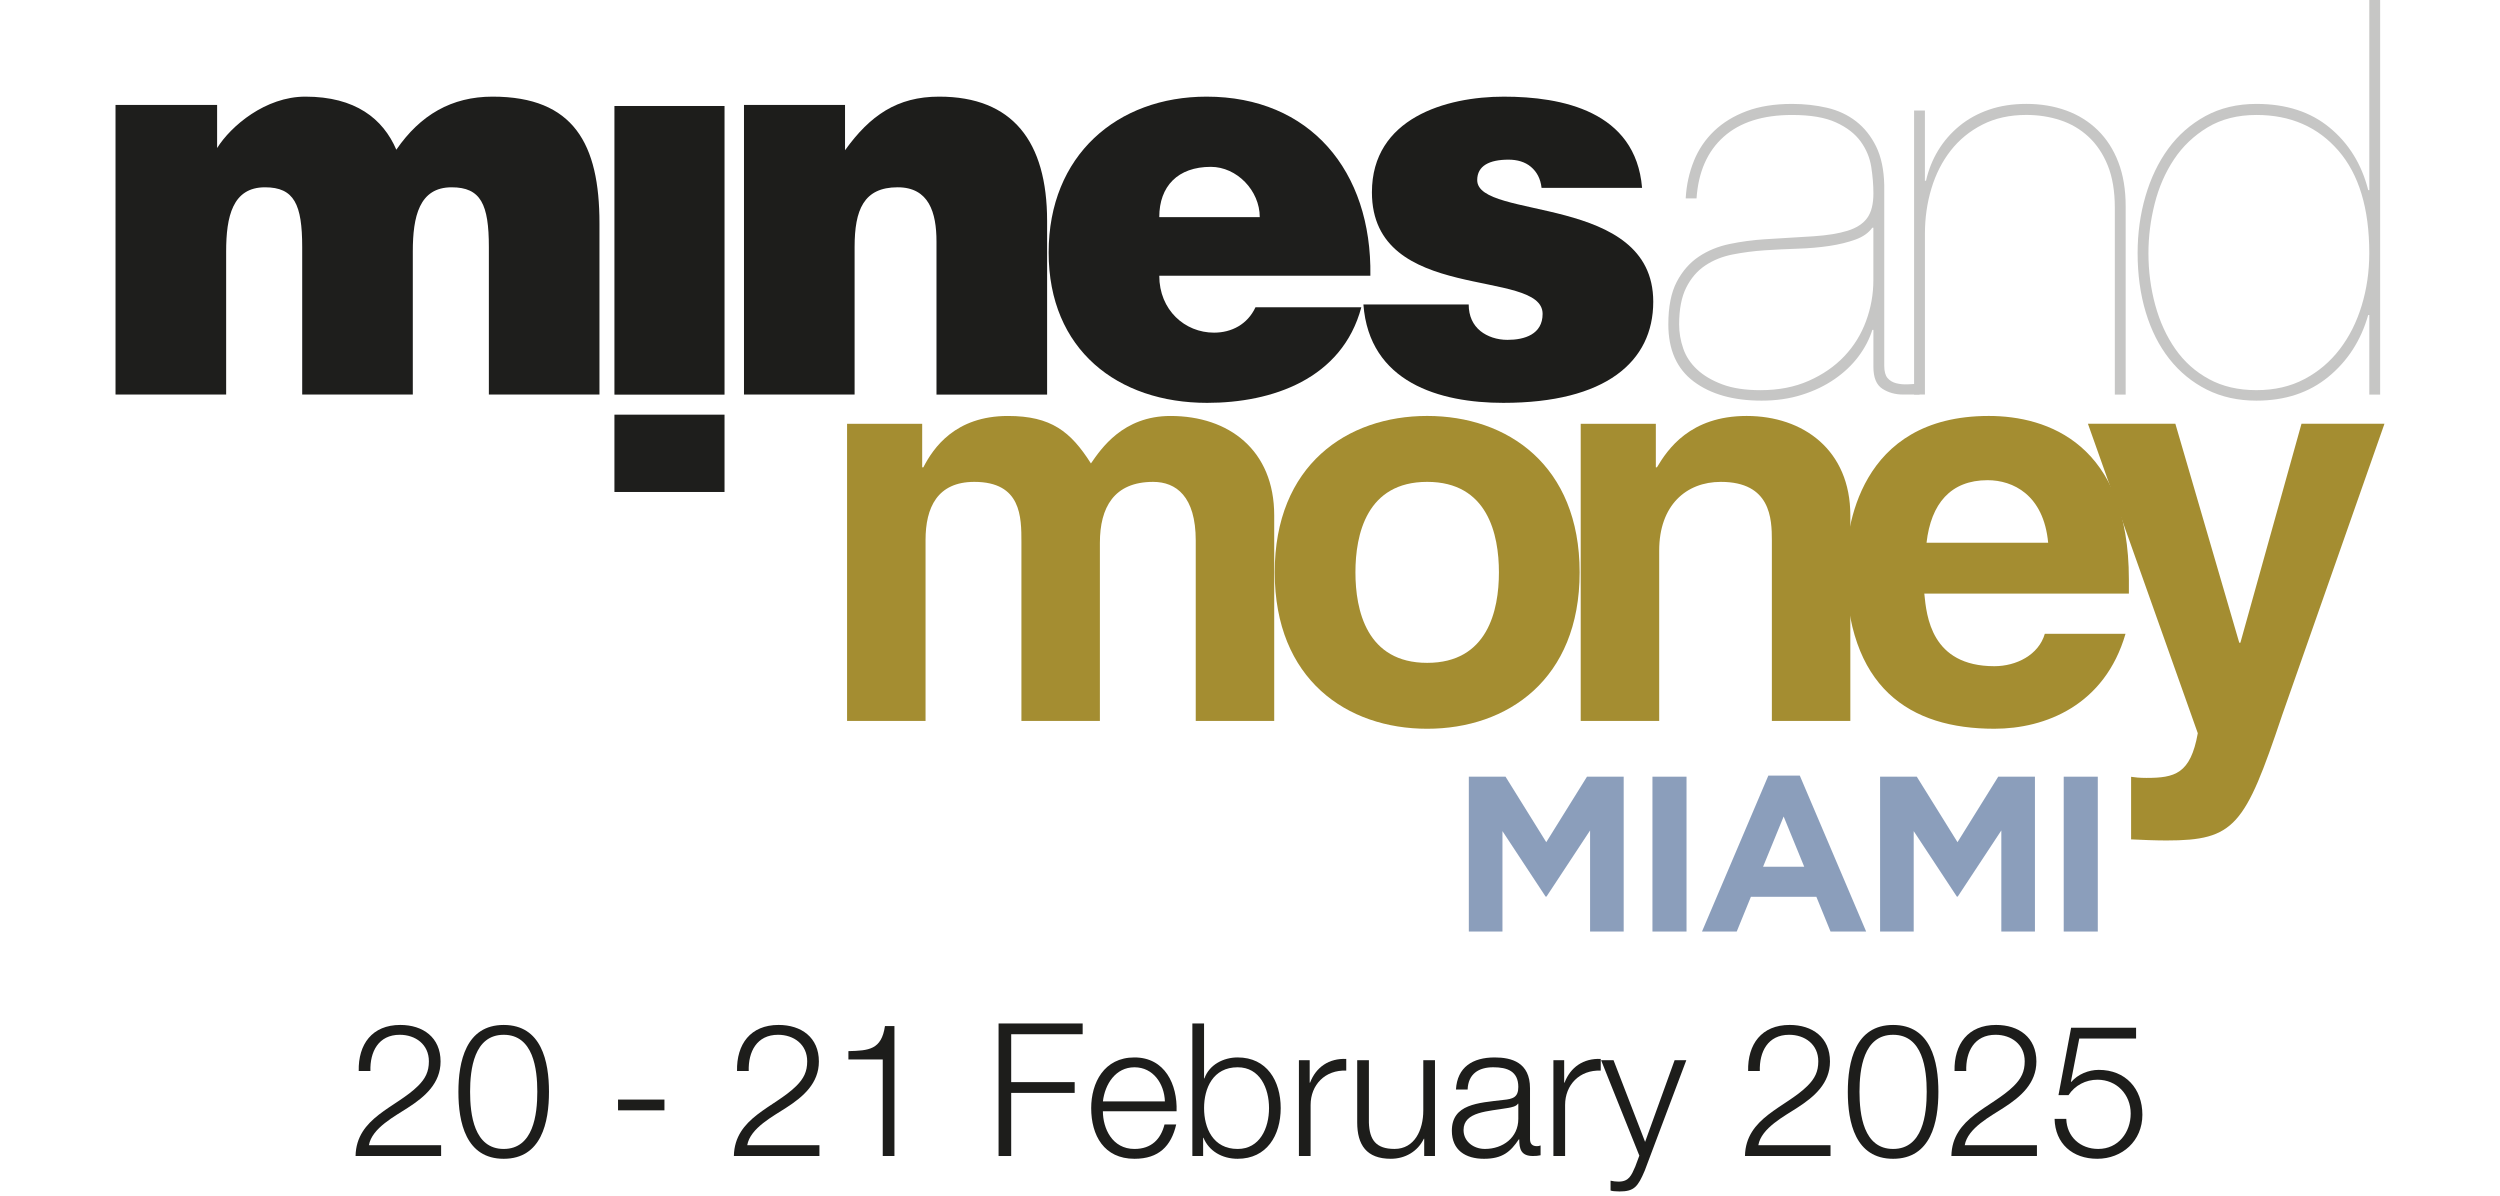
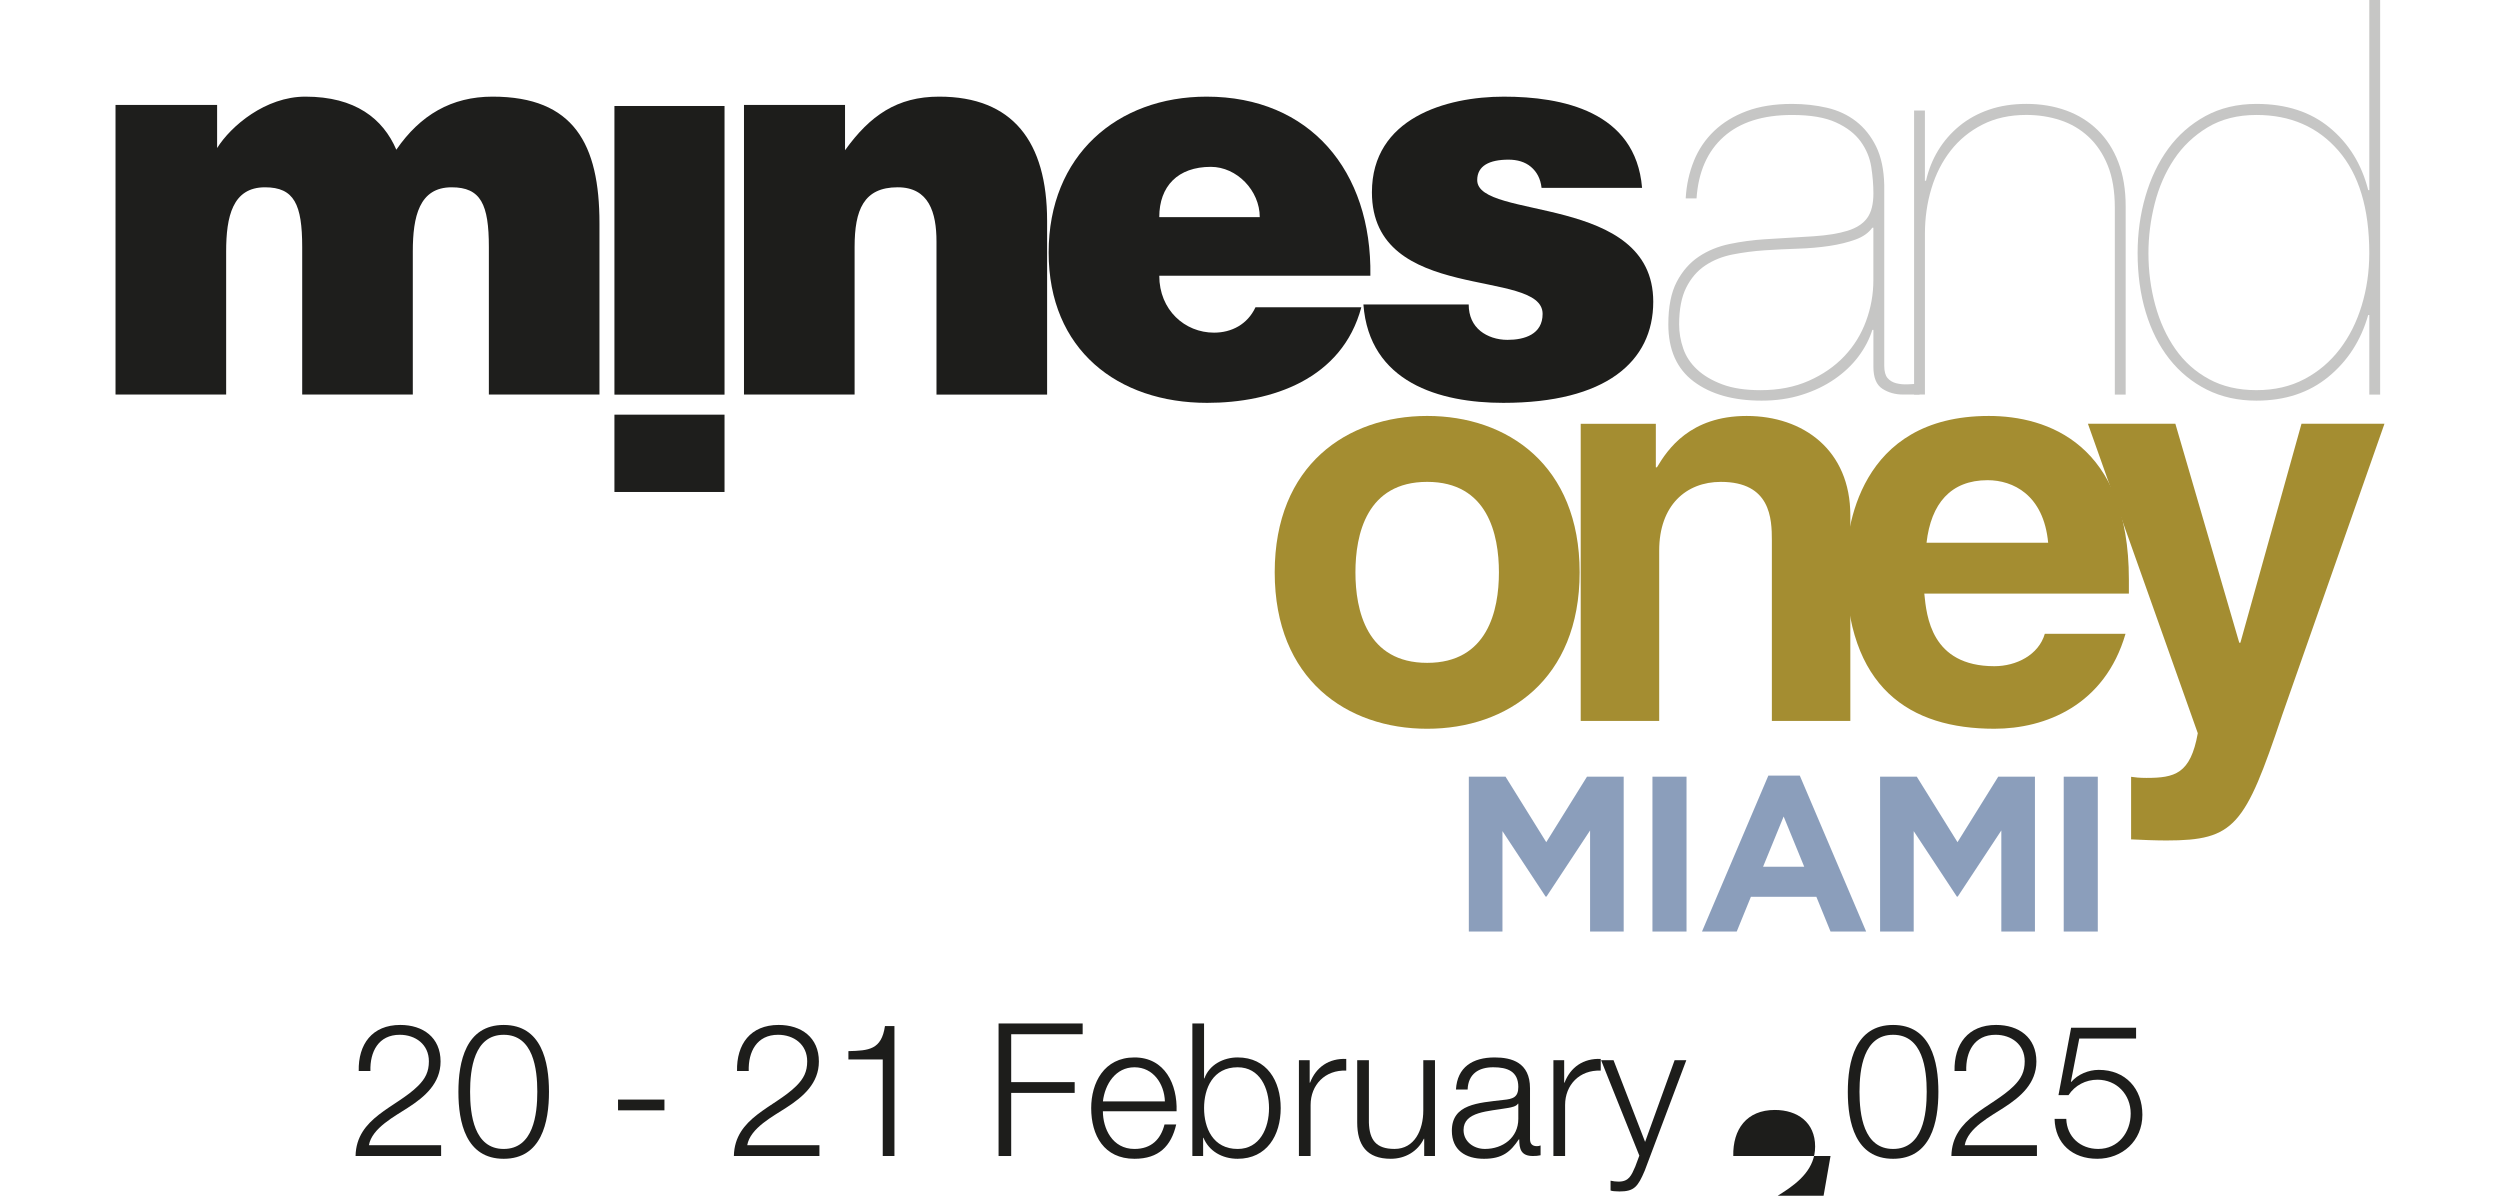
<svg xmlns="http://www.w3.org/2000/svg" id="Mines_and_Money" data-name="Mines and Money" viewBox="0 0 1966.31 940.47">
  <defs>
    <style>
      .cls-1 {
        fill: #c6c6c5;
      }

      .cls-1, .cls-2, .cls-3, .cls-4, .cls-5 {
        stroke-width: 0px;
      }

      .cls-2 {
        fill: #8b9ebb;
      }

      .cls-3 {
        fill: #a48d31;
      }

      .cls-4 {
        fill: #1e1e1c;
      }

      .cls-5 {
        fill: #1d1d1b;
      }
    </style>
  </defs>
  <g>
    <g>
      <path class="cls-2" d="M1250.63,732.68v-79.52l-34.28,52.03h-.7l-33.93-51.5v79h-26.45v-121.8h28.88l32.02,51.5,32.02-51.5h28.88v121.8h-26.45Z" />
      <path class="cls-2" d="M1299.69,732.68v-121.8h26.8v121.8h-26.8Z" />
      <path class="cls-2" d="M1439.76,732.68l-11.14-27.32h-51.5l-11.14,27.32h-27.32l52.2-122.67h24.71l52.2,122.67h-28.01ZM1402.88,642.2l-16.18,39.5h32.36l-16.18-39.5Z" />
      <path class="cls-2" d="M1574.09,732.68v-79.52l-34.28,52.03h-.7l-33.93-51.5v79h-26.45v-121.8h28.88l32.02,51.5,32.02-51.5h28.88v121.8h-26.45Z" />
      <path class="cls-2" d="M1623.16,732.68v-121.8h26.8v121.8h-26.8Z" />
    </g>
    <g>
      <rect class="cls-4" x="483.26" y="326.14" width="86.6" height="60.81" />
      <rect class="cls-5" x="483.26" y="83.37" width="86.6" height="227.03" />
      <path class="cls-4" d="M90.87,82.54h79.89v33.91c10.88-17.4,38.06-40.44,69.43-40.44,39.33,0,61.08,17.4,71.53,41.75,18.81-27.39,43.5-41.75,75.69-41.75,64.01,0,84.08,37.39,84.08,99.56v134.77h-86.99v-116.07c0-33.49-6.28-46.95-29.28-46.95-25.51,0-30.54,23.04-30.54,50.43v112.59h-87v-116.07c0-33.49-6.27-46.95-29.27-46.95-25.52,0-30.54,23.04-30.54,50.43v112.59h-87.01V82.54Z" />
      <path class="cls-5" d="M585.16,82.54h79.48v35.64c19.65-27.38,40.99-42.17,74.03-42.17,57.72,0,84.91,35.22,84.91,97.82v136.51h-87.01v-120.43c0-22.61-5.85-42.6-30.53-42.6-26.77,0-33.87,17.82-33.87,46.95v116.07h-87.01V82.54Z" />
      <path class="cls-4" d="M911.79,216.86c0,26.96,20.06,44.78,43.07,44.78,13.81,0,26.35-6.51,32.62-19.99h83.24c-15.05,56.52-70.26,75.21-121.29,75.21-70.28,0-124.65-41.74-124.65-118.25s53.96-122.6,124.22-122.6c81.14,0,130.1,58.25,128.83,140.85h-166.05ZM990.83,170.79c0-20.87-17.99-39.56-38.48-39.56-25.93,0-40.56,15.22-40.56,39.56h79.05Z" />
      <path class="cls-5" d="M1155.17,239.48c0,9.14,3.35,16.09,9.2,20.87,5.44,4.35,12.96,6.96,21.33,6.96,13.38,0,27.6-4.34,27.6-20.44,0-36.52-134.25-7.39-134.25-95.64,0-58.26,58.14-75.21,103.72-75.21s103.73,11.3,108.76,71.72h-79.06c-.83-7.38-3.76-12.6-8.36-16.52-4.61-3.92-10.87-5.65-17.56-5.65-15.08,0-24.69,4.79-24.69,16.09,0,31.73,138.46,10.43,138.46,95.64,0,47.39-37.66,79.56-117.96,79.56-50.19,0-105.41-16.09-110.01-77.39h82.82Z" />
      <path class="cls-1" d="M1332.21,126.71c3.69-9.13,9.03-17.02,16.01-23.7,6.97-6.65,15.49-11.87,25.61-15.64,10.1-3.76,21.98-5.64,35.63-5.64,9.67,0,18.85,1.02,27.52,3.03,8.69,2.03,16.29,5.59,22.84,10.65,6.54,5.09,11.8,11.68,15.79,19.78,3.98,8.12,6.13,18.26,6.4,30.42v142.13c0,4.34.86,7.54,2.56,9.56,1.72,2.03,4,3.41,6.83,4.13,2.85.73,5.91,1.02,9.18.86,3.26-.14,6.32-.35,9.18-.64v8.68h-12.81c-6.26,0-11.73-1.52-16.42-4.57-4.69-3.04-7.05-8.76-7.05-17.16v-29.13h-.84c-2.29,7.25-5.91,14.21-10.88,20.86-4.99,6.68-11.25,12.62-18.78,17.83-7.54,5.22-16.14,9.35-25.83,12.39-9.66,3.05-20.19,4.57-31.58,4.57-22.19,0-39.97-4.99-53.34-15-13.36-9.99-20.05-24.99-20.05-44.98,0-13.9,2.21-25.07,6.61-33.46,4.41-8.41,10.17-15,17.28-19.78,7.12-4.78,15.24-8.11,24.33-10,9.09-1.87,18.21-3.11,27.31-3.69,15.09-.86,28.02-1.67,38.83-2.38,10.81-.73,19.7-2.18,26.67-4.36,6.97-2.17,12.11-5.5,15.37-9.99,3.27-4.49,4.9-10.95,4.9-19.34,0-6.66-.57-13.62-1.7-20.87-1.14-7.23-3.91-13.89-8.32-19.98-4.41-6.09-10.88-11.1-19.42-15-8.53-3.92-20.05-5.86-34.56-5.86-23.04,0-40.98,5.72-53.77,17.16-12.81,11.44-19.92,27.6-21.34,48.47h-8.53c.57-10.44,2.71-20.22,6.4-29.34M1472.61,179.08c-2.86,4.06-7.26,7.17-13.24,9.34-5.97,2.17-12.8,3.85-20.48,5.01-7.68,1.15-16.01,1.88-24.97,2.17-8.96.29-17.71.73-26.24,1.29-8.53.59-16.85,1.68-24.97,3.27-8.1,1.61-15.3,4.5-21.55,8.7-6.26,4.2-11.23,9.99-14.93,17.38-3.7,7.4-5.55,17.04-5.55,28.91,0,6.38,1.06,12.67,3.2,18.9,2.13,6.24,5.76,11.74,10.88,16.52,5.12,4.79,11.73,8.7,19.84,11.74,8.1,3.05,18.14,4.57,30.08,4.57,14.23,0,26.89-2.46,37.98-7.39,11.09-4.92,20.41-11.36,27.96-19.34,7.54-7.96,13.22-17.16,17.06-27.6,3.85-10.43,5.76-21.15,5.76-32.16v-41.29h-.84Z" />
      <path class="cls-1" d="M1513.99,86.93v55.2h.86c2-8.68,5.18-16.65,9.6-23.89,4.42-7.25,9.95-13.62,16.64-19.13,6.68-5.51,14.45-9.79,23.25-12.83,8.81-3.04,18.64-4.57,29.45-4.57,11.38,0,21.83,1.75,31.37,5.22,9.52,3.47,17.77,8.62,24.75,15.42,6.96,6.82,12.38,15.21,16.22,25.22,3.84,10,5.76,21.51,5.76,34.55v148.22h-8.53v-146.92c0-13.04-1.86-24.13-5.55-33.25-3.7-9.13-8.75-16.66-15.15-22.61-6.4-5.94-13.8-10.28-22.19-13.04-8.4-2.75-17.28-4.13-26.67-4.13-13.09,0-24.61,2.54-34.56,7.61-9.95,5.07-18.29,11.88-24.97,20.43-6.68,8.54-11.74,18.46-15.15,29.77-3.42,11.29-5.12,23.18-5.12,35.64v126.48h-8.53V86.93h8.53Z" />
      <path class="cls-1" d="M1872.04,0v310.34h-8.53v-62.59h-.86c-5.69,20-16.16,36.22-31.37,48.68-15.22,12.46-34.06,18.69-56.54,18.69-14.51,0-27.53-2.9-39.05-8.68-11.52-5.8-21.34-13.84-29.44-24.12-8.11-10.3-14.29-22.53-18.57-36.74-4.27-14.18-6.4-29.69-6.4-46.5,0-15.65,2.06-30.58,6.19-44.77,4.13-14.19,10.1-26.66,17.92-37.38,7.82-10.72,17.58-19.26,29.23-25.65,11.67-6.36,25.04-9.55,40.12-9.55,23.33,0,42.52,6.22,57.61,18.69,15.08,12.46,25.18,28.83,30.3,49.11h.86V0h8.53ZM1839.17,118.45c-16.22-18.69-37.69-28.03-64.43-28.03-14.78,0-27.6,3.25-38.42,9.76-10.81,6.53-19.62,14.94-26.45,25.22-6.83,10.29-11.89,21.87-15.15,34.77-3.27,12.9-4.92,25.87-4.92,38.9,0,14.2,1.79,27.82,5.35,40.86,3.57,13.04,8.82,24.56,15.79,34.55,6.96,10,15.79,17.9,26.45,23.68,10.68,5.82,23.12,8.7,37.35,8.7s26.81-2.89,37.76-8.7c10.96-5.78,20.2-13.62,27.74-23.47,7.55-9.84,13.31-21.3,17.28-34.33,3.98-13.04,5.98-26.79,5.98-41.29,0-35.06-8.11-61.94-24.33-80.63" />
-       <path class="cls-3" d="M1002.19,567.03h-61.71v-141.9c0-34.7-15.44-46.12-33.51-46.12-30.86,0-41.88,20.2-41.88,47.88v140.15h-61.72v-140.59c0-19.76,0-47.44-37.04-47.44-29.09,0-38.36,20.2-38.36,45.7v142.33h-61.73v-233.72h59.08v34.26h.9c7.93-15.38,25.13-40.41,66.56-40.41,33.95,0,49.39,12.3,65.26,37.34,7.93-11.42,25.13-37.34,62.6-37.34,45.85,0,81.56,26.79,81.56,78.2v161.67Z" />
      <path class="cls-3" d="M1122.51,573.19c-63.05,0-119.92-38.67-119.92-123.03s56.87-123.01,119.92-123.01,119.91,38.66,119.91,123.01-56.86,123.03-119.91,123.03M1122.51,379c-47.61,0-56.43,41.29-56.43,71.17s8.83,71.18,56.43,71.18,56.43-41.29,56.43-71.18-8.83-71.17-56.43-71.17" />
      <path class="cls-3" d="M1455.34,567.03h-61.72v-141.9c0-17.12-.89-46.12-40.13-46.12-27.33,0-48.49,18.45-48.49,54.03v133.99h-61.73v-233.72h59.09v34.26h.86c8.38-14.06,26.02-40.41,70.54-40.41s81.57,26.79,81.57,78.2v161.67Z" />
      <path class="cls-3" d="M1671.77,498.51c-16.3,56.22-63.04,74.67-103.15,74.67-66.13,0-116.82-31.62-116.82-127.84,0-28.12,9.68-118.18,112.42-118.18,46.28,0,110.2,21.96,110.2,128.72v10.98h-160.91c1.76,17.57,5.29,57.12,55.11,57.12,17.19,0,34.83-8.79,39.68-25.47h63.48ZM1610.93,426.88c-3.53-37.78-27.78-49.2-47.61-49.2-29.11,0-44.53,18.45-48.06,49.2h95.67Z" />
      <path class="cls-3" d="M1794.77,563.08c-29.1,86.56-37.04,97.97-90.83,97.97-8.37,0-18.96-.43-27.78-.87v-49.21c2.65.43,6.61.87,11.91.87,22.48,0,34.81-3.08,40.55-35.14l-86.41-243.4h68.77l50.26,172.23h.88l48.06-172.23h65.26l-80.68,229.78Z" />
    </g>
  </g>
  <g>
    <path class="cls-5" d="M346.96,909.22h-67.3c.58-30.37,31.97-37.96,49.2-55.19,5.69-5.69,8.47-11.1,8.47-19.27,0-13.29-10.51-20.88-22.92-20.88-16.79,0-23.51,13.43-23.07,28.47h-9.2c-.44-21.02,10.51-36.21,32.7-36.21,17.81,0,31.68,9.78,31.68,28.76,0,17.08-12.26,27.74-25.7,36.35-9.93,6.57-28.32,15.91-30.66,29.49h56.79v8.47Z" />
    <path class="cls-5" d="M431.79,858.71c0,23.94-5.84,52.71-35.62,52.71s-35.62-28.76-35.62-52.56,5.84-52.71,35.62-52.71,35.62,28.76,35.62,52.56ZM369.74,858.71c0,17.81,3.07,44.97,26.43,44.97s26.43-27.16,26.43-44.97-3.07-44.82-26.43-44.82-26.43,27.15-26.43,44.82Z" />
    <path class="cls-5" d="M486.1,873.31v-8.47h36.5v8.47h-36.5Z" />
    <path class="cls-5" d="M644.51,909.22h-67.3c.58-30.37,31.97-37.96,49.2-55.19,5.69-5.69,8.47-11.1,8.47-19.27,0-13.29-10.51-20.88-22.92-20.88-16.79,0-23.51,13.43-23.07,28.47h-9.2c-.44-21.02,10.51-36.21,32.7-36.21,17.81,0,31.68,9.78,31.68,28.76,0,17.08-12.26,27.74-25.7,36.35-9.93,6.57-28.32,15.91-30.66,29.49h56.79v8.47Z" />
    <path class="cls-5" d="M667.29,826.74c16.06-.44,25.99-1.02,28.76-19.71h7.45v102.2h-9.2v-75.92h-27.01v-6.57Z" />
    <path class="cls-5" d="M785.4,804.98h66.14v8.47h-56.21v37.67h49.93v8.47h-49.93v49.64h-9.93v-104.24Z" />
    <path class="cls-5" d="M867.45,874.04c0,13.43,7.3,29.64,24.82,29.64,13.43,0,20.73-7.74,23.65-19.27h9.2c-3.94,17.08-13.72,27.01-32.85,27.01-23.94,0-34.02-18.4-34.02-39.86,0-19.86,10.07-39.86,34.02-39.86s33.87,21.17,33.14,42.34h-57.96ZM916.22,866.3c-.44-13.87-9.2-26.86-23.94-26.86s-23.21,13.14-24.82,26.86h48.76Z" />
    <path class="cls-5" d="M937.82,804.98h9.2v43.21h.29c3.8-10.8,15.04-16.5,26.13-16.5,22.92,0,33.87,18.4,33.87,39.86s-10.95,39.86-33.87,39.86c-12.26,0-22.63-6.13-26.86-16.5h-.29v14.31h-8.47v-104.24ZM973.45,839.44c-19.42,0-26.42,16.5-26.42,32.12s7.01,32.12,26.42,32.12c17.52,0,24.67-16.5,24.67-32.12s-7.15-32.12-24.67-32.12Z" />
    <path class="cls-5" d="M1021.63,833.89h8.47v17.67h.29c4.67-12.26,14.89-19.27,28.47-18.69v9.2c-16.64-.73-28.03,11.24-28.03,27.01v40.15h-9.2v-75.33Z" />
    <path class="cls-5" d="M1128.64,909.22h-8.47v-13.58h-.29c-4.82,10.07-14.75,15.77-25.99,15.77-19.13,0-26.42-10.95-26.42-28.62v-48.91h9.2v49.05c.44,13.58,5.55,20.73,20.15,20.73,15.77,0,22.63-14.89,22.63-30.22v-39.57h9.2v75.33Z" />
    <path class="cls-5" d="M1145.14,856.96c1.02-17.67,13.14-25.26,30.51-25.26,13.29,0,27.74,3.94,27.74,24.24v40c0,3.65,1.75,5.55,5.4,5.55,1.02,0,1.9-.15,2.92-.58v7.74c-2.19.44-3.5.58-5.99.58-9.34,0-10.8-5.4-10.8-13.14h-.29c-6.57,9.78-12.85,15.33-27.45,15.33s-25.26-6.86-25.26-22.05c0-21.02,20.59-21.9,40.44-24.24,7.59-.73,11.83-2.04,11.83-10.22,0-12.41-8.76-15.48-19.71-15.48-11.53,0-19.71,5.26-20.15,17.52h-9.2ZM1194.19,868.05h-.29c-1.17,2.19-5.26,2.92-7.74,3.36-15.62,2.77-35.04,2.77-35.04,17.37,0,9.2,8.03,14.89,16.79,14.89,14.16,0,26.28-8.91,26.28-23.65v-11.97Z" />
    <path class="cls-5" d="M1221.79,833.89h8.47v17.67h.29c4.67-12.26,14.89-19.27,28.47-18.69v9.2c-16.64-.73-28.03,11.24-28.03,27.01v40.15h-9.2v-75.33Z" />
    <path class="cls-5" d="M1259.31,833.89h9.78l24.82,64.24,23.21-64.24h9.2l-32.7,86.87c-5.4,12.7-8.32,16.35-19.86,16.35-3.65-.15-5.4-.15-7.01-.73v-7.74c2.19.44,4.09.73,6.28.73,8.18,0,10.07-4.82,13.14-11.83l3.21-8.61-30.08-75.04Z" />
-     <path class="cls-5" d="M1439.76,909.22h-67.3c.58-30.37,31.97-37.96,49.2-55.19,5.69-5.69,8.47-11.1,8.47-19.27,0-13.29-10.51-20.88-22.92-20.88-16.79,0-23.51,13.43-23.07,28.47h-9.2c-.44-21.02,10.51-36.21,32.7-36.21,17.81,0,31.68,9.78,31.68,28.76,0,17.08-12.26,27.74-25.7,36.35-9.93,6.57-28.32,15.91-30.66,29.49h56.79v8.47Z" />
+     <path class="cls-5" d="M1439.76,909.22h-67.3h-9.2c-.44-21.02,10.51-36.21,32.7-36.21,17.81,0,31.68,9.78,31.68,28.76,0,17.08-12.26,27.74-25.7,36.35-9.93,6.57-28.32,15.91-30.66,29.49h56.79v8.47Z" />
    <path class="cls-5" d="M1524.59,858.71c0,23.94-5.84,52.71-35.62,52.71s-35.62-28.76-35.62-52.56,5.84-52.71,35.62-52.71,35.62,28.76,35.62,52.56ZM1462.54,858.71c0,17.81,3.07,44.97,26.43,44.97s26.43-27.16,26.43-44.97-3.07-44.82-26.43-44.82-26.43,27.15-26.43,44.82Z" />
    <path class="cls-5" d="M1602.11,909.22h-67.3c.58-30.37,31.97-37.96,49.2-55.19,5.69-5.69,8.47-11.1,8.47-19.27,0-13.29-10.51-20.88-22.92-20.88-16.79,0-23.51,13.43-23.07,28.47h-9.2c-.44-21.02,10.51-36.21,32.7-36.21,17.81,0,31.68,9.78,31.68,28.76,0,17.08-12.26,27.74-25.7,36.35-9.93,6.57-28.32,15.91-30.66,29.49h56.79v8.47Z" />
    <path class="cls-5" d="M1625.18,880.02c.44,14.16,11.1,23.65,25.11,23.65,15.77,0,25.55-12.99,25.55-27.88s-10.95-26.57-26.13-26.57c-9.2,0-17.67,4.38-22.78,12.12h-7.88l9.93-53h51.1v8.47h-44.68l-6.57,33.87.29.29c5.11-5.99,13.58-9.49,21.61-9.49,21.02,0,34.31,14.75,34.31,35.33s-15.91,34.6-35.48,34.6-33.14-11.97-33.58-31.39h9.2Z" />
  </g>
</svg>